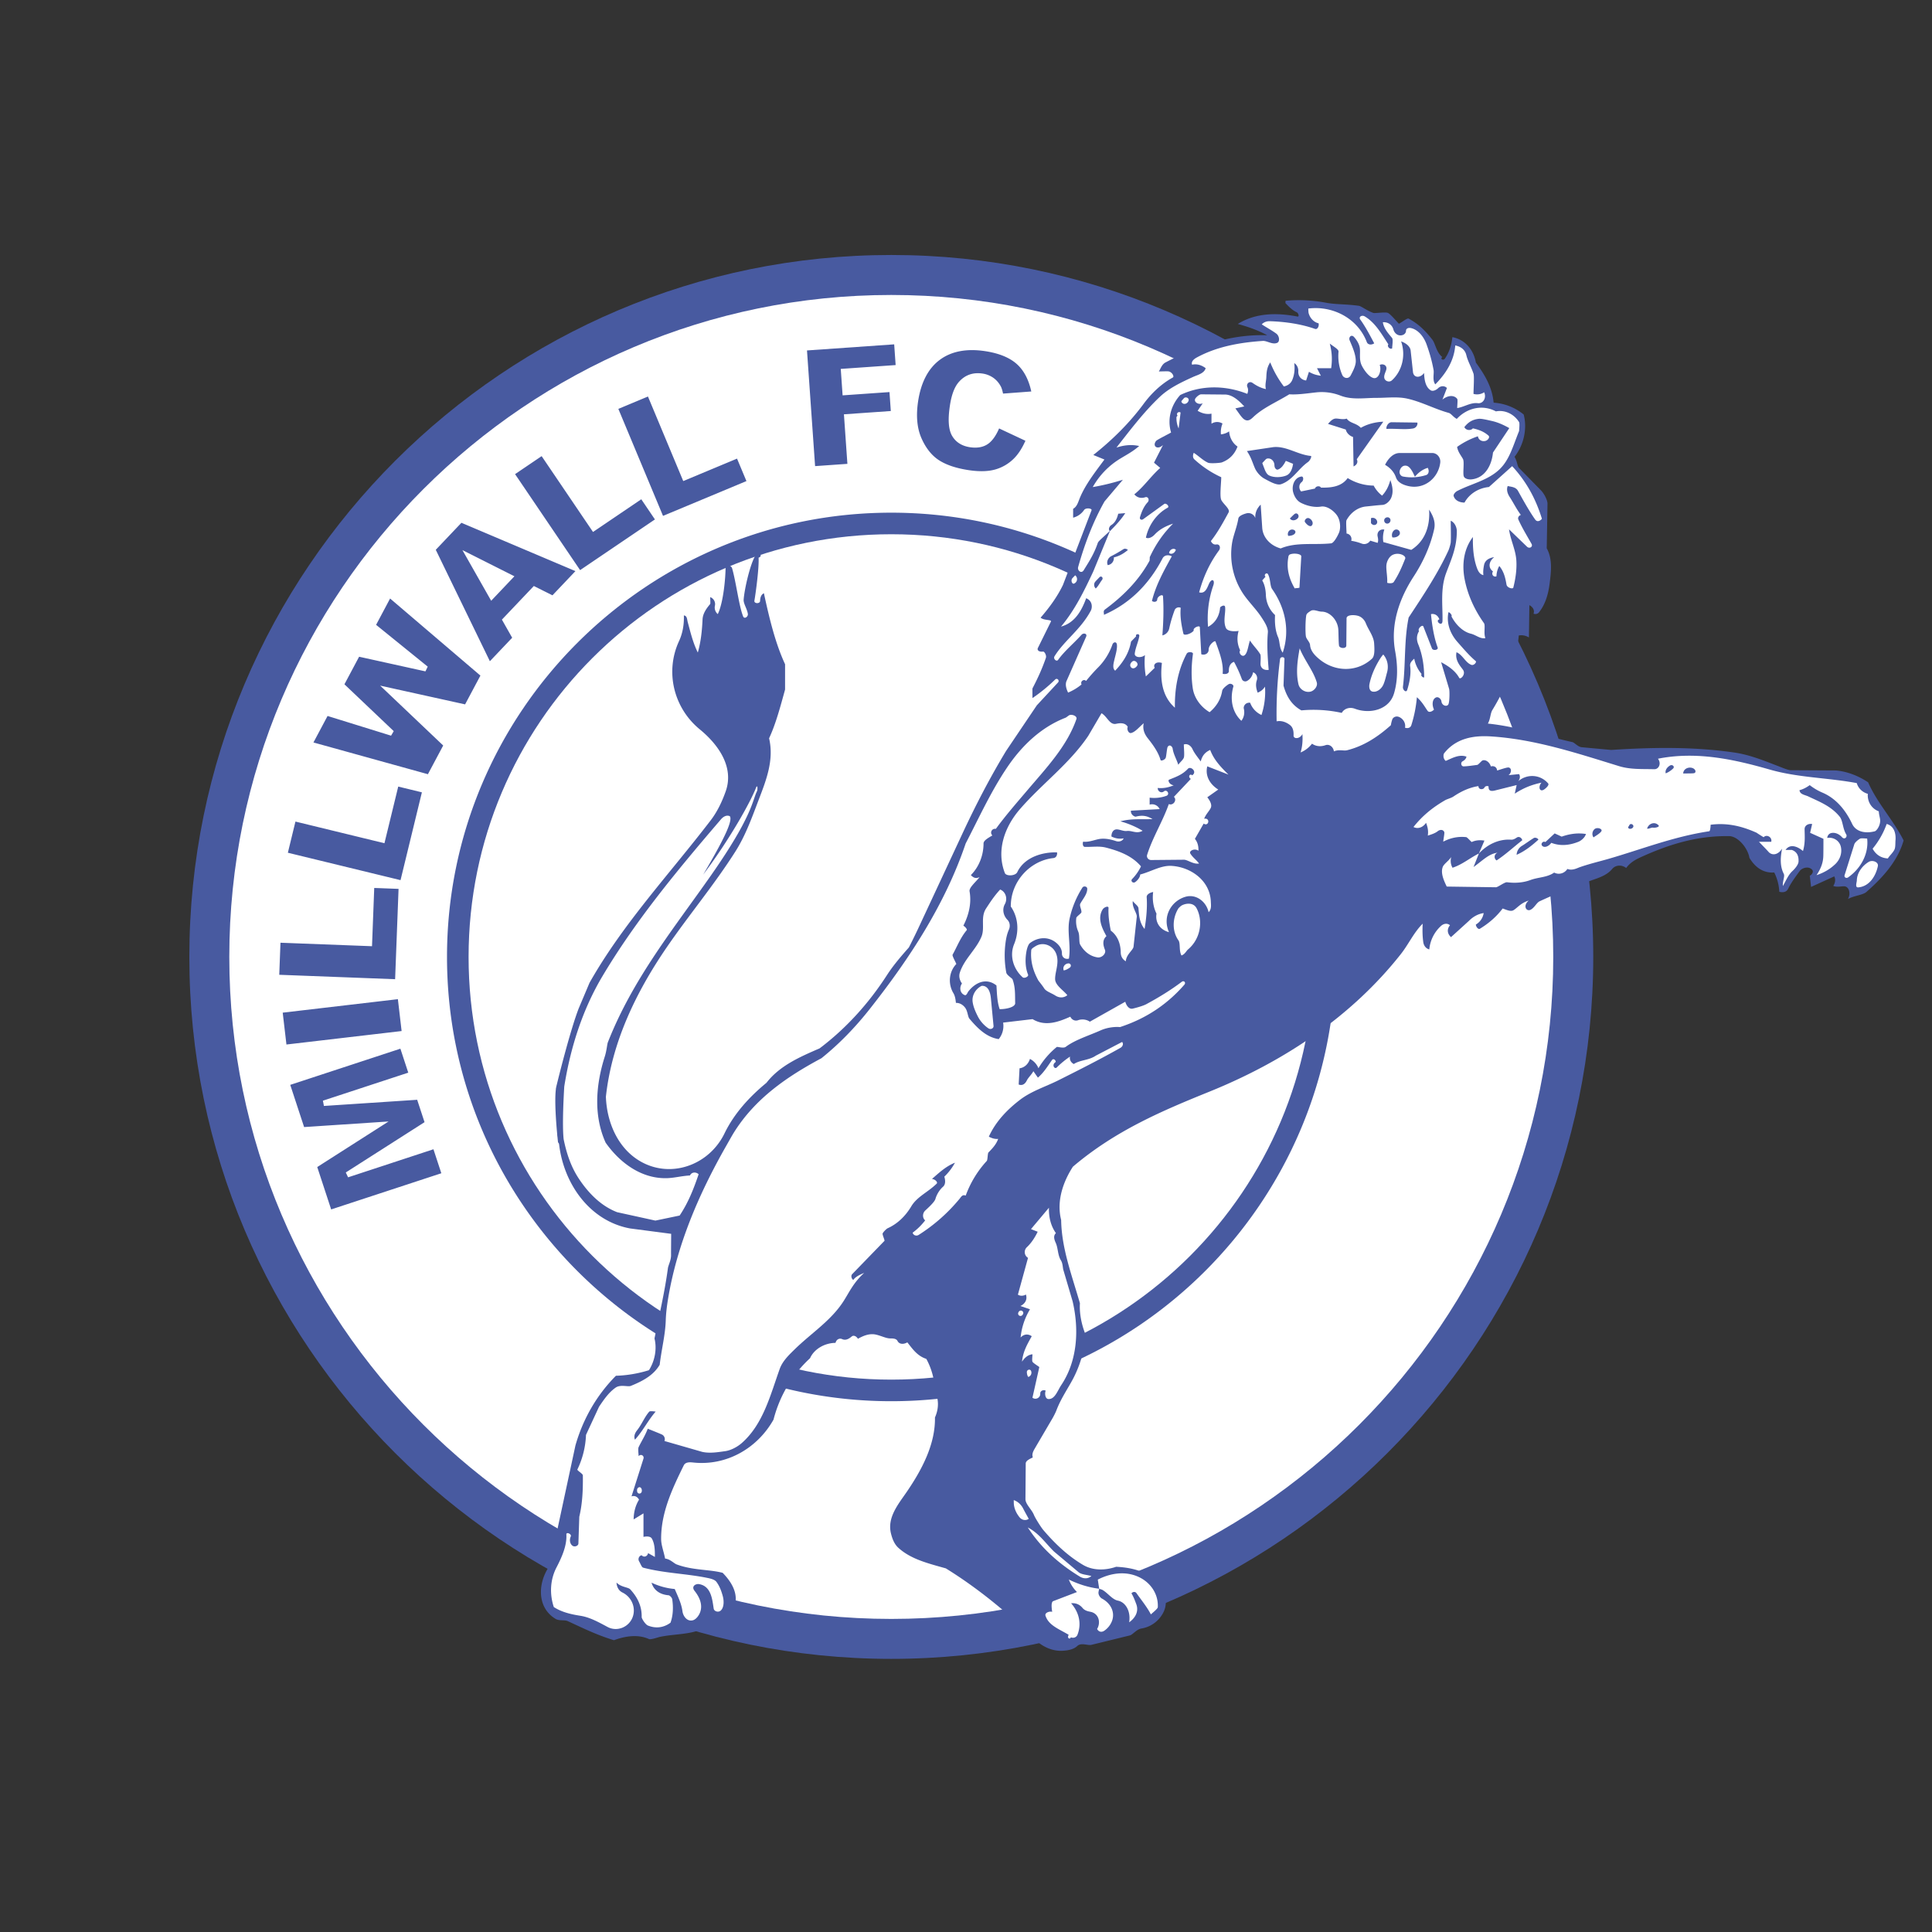
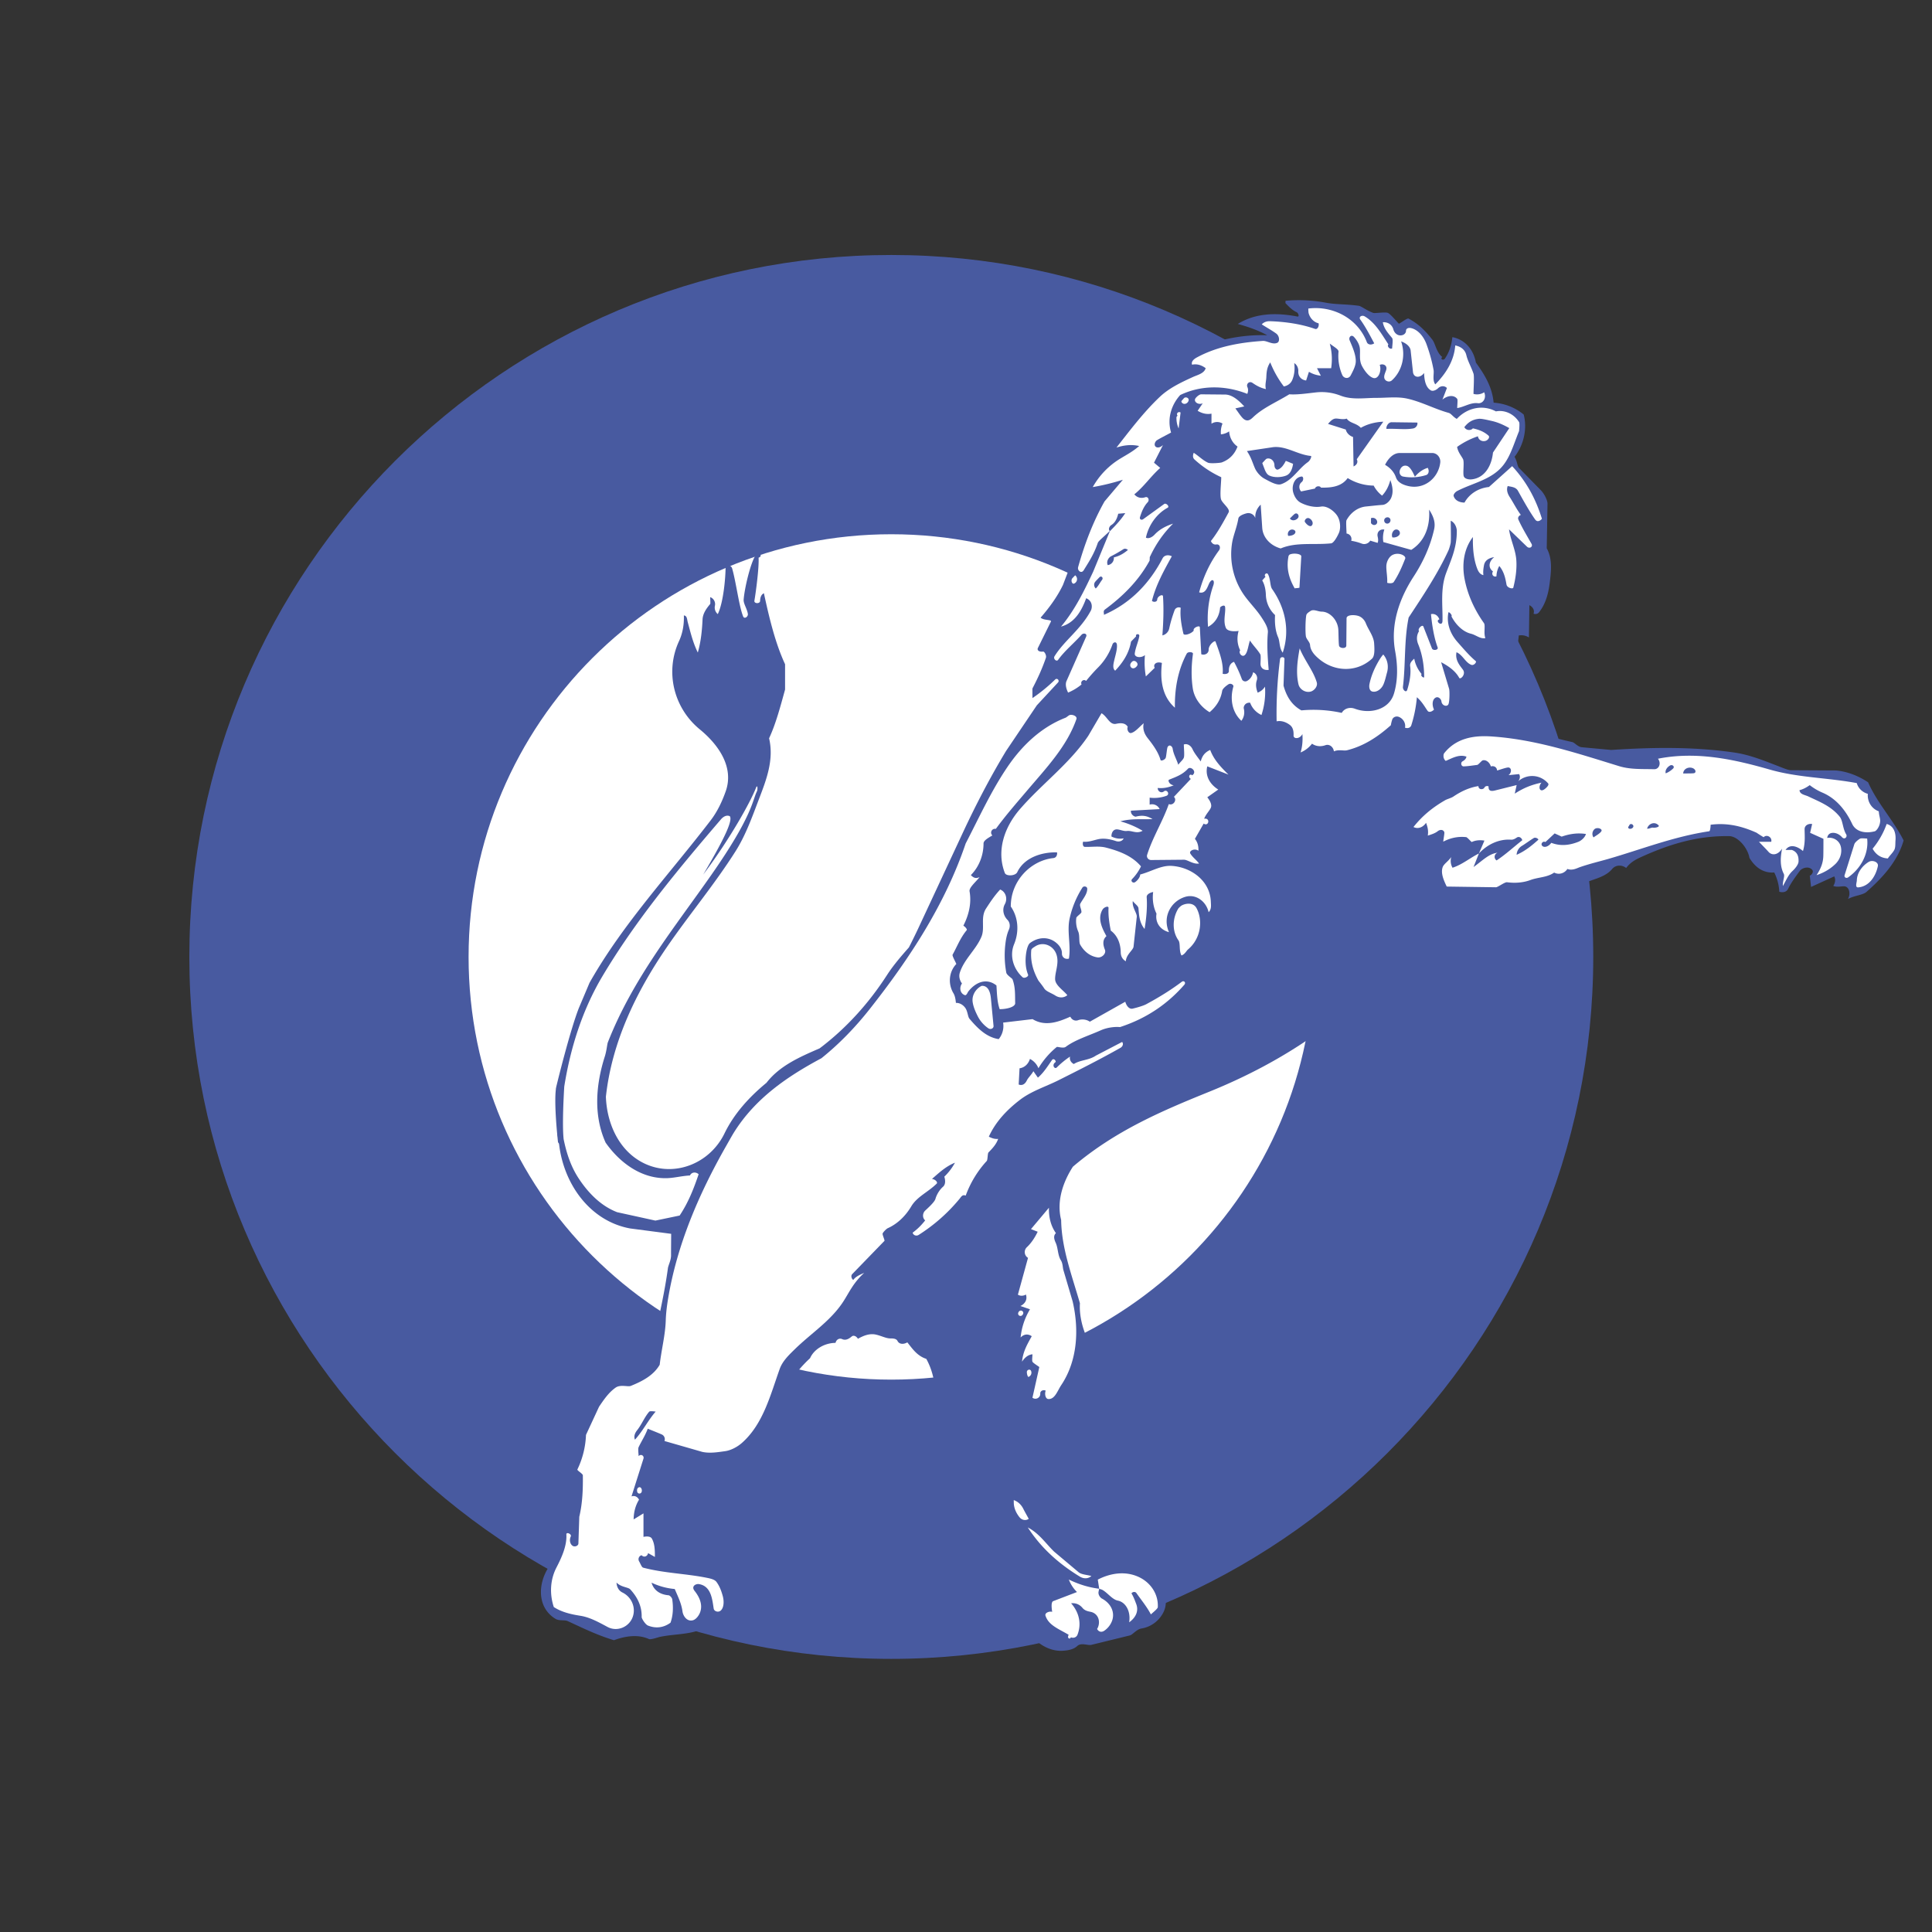
<svg xmlns="http://www.w3.org/2000/svg" width="2500" height="2500" viewBox="0 0 192.756 192.756">
  <rect x="0" y="0" width="192.756" height="192.756" fill="#333333" stroke="none" />
  <g fill-rule="evenodd" clip-rule="evenodd">
-     <path fill="#fff" fill-opacity="0" d="M0 0h192.756v192.756H0V0z" />
    <path d="M18.89 95.475c0 38.613 31.417 70.031 70.032 70.031 38.617 0 70.037-31.418 70.037-70.031 0-38.619-31.42-70.035-70.037-70.035-38.615 0-70.032 31.416-70.032 70.035z" fill="#485aa0" />
-     <path d="M22.877 95.475c0 36.416 29.628 66.045 66.044 66.045 36.418 0 66.047-29.629 66.047-66.045 0-36.419-29.629-66.046-66.047-66.046-36.416 0-66.044 29.627-66.044 66.046z" fill="#fff" />
    <path d="M28.958 108.236l1.383 4.211 8.427-.557-7.117 4.545 1.389 4.229 10.991-3.609-.786-2.393-8.517 2.799-.229-.484 7.857-5.018-.734-2.234-9.304.615-.102-.525s8.034-2.639 8.517-2.795l-.786-2.393-10.989 3.609zM28.206 101.033l.372 3.178c.5-.057 10.992-1.285 11.491-1.344l-.372-3.18-11.491 1.346zM37.126 94.135l-.01.269-9.133-.348-.122 3.198 11.56.441.343-9.011c-.4-.016-2.027-.078-2.427-.092l-.211 5.543zM38.42 83.867l-.063.262s-8.388-2.04-8.88-2.161c-.101.417-.656 2.694-.756 3.11l11.24 2.734c.118-.479 2.015-8.281 2.131-8.761l-2.36-.574-1.312 5.39zM37.523 62.34l5.151 4.171-.228.472-6.618-1.461-1.464 2.75 4.919 4.673-.266.453-6.336-1.966-1.408 2.644 11.42 3.167c.168-.318 1.364-2.562 1.525-2.864l-6.288-5.974 8.473 1.87 1.528-2.871-9.011-7.691c-.237.451-1.232 2.318-1.397 2.627zM43.477 54.854l5.398 11.117c.407-.428 2.004-2.112 2.225-2.343a2913.27 2913.27 0 0 1-1.025-1.808l3.186-3.355 1.858.93 2.292-2.415-11.374-4.821c-.223.233-2.337 2.461-2.56 2.695zm5.348 4.767l-2.69-4.738 5.188 2.612-2.318 2.442-.18-.316zM51.388 47.304l6.489 9.577 7.465-5.057-1.362-2.011-4.815 3.262-5.126-7.566-2.651 1.795zM61.693 40.795L66.15 51.47l8.321-3.473-.937-2.241-5.366 2.24-3.521-8.435-2.954 1.234zM80.514 34.964l.808 11.541c.428-.03 2.795-.197 3.223-.226l-.346-4.944 4.677-.327-.132-1.891-4.677.328-.185-2.639 5.476-.383-.145-2.068-8.699.609zM93.748 35.913c-1.146.859-1.871 2.258-2.153 4.158-.211 1.428-.098 2.654.337 3.643.434.988 1.02 1.727 1.741 2.196.734.478 1.744.813 3 1 1.03.153 1.907.131 2.608-.066a4.274 4.274 0 0 0 1.836-1.058c.477-.462.867-1.082 1.189-1.811l-2.625-1.23c-.273.63-.6 1.14-.998 1.462-.479.389-1.119.529-1.901.414-.811-.121-1.41-.497-1.781-1.119-.366-.612-.443-1.593-.235-2.997.168-1.137.472-1.93.926-2.426.609-.675 1.392-.947 2.326-.81a2.5 2.5 0 0 1 1.092.429c.311.222.562.514.748.869.088.168.156.413.217.702a3900 3900 0 0 0 2.816-.211c-.242-1.119-.691-2.02-1.357-2.656-.729-.696-1.83-1.157-3.277-1.372-1.845-.274-3.362.023-4.509.883zM44.598 95.474c0 24.44 19.884 44.325 44.324 44.325 24.441 0 44.326-19.885 44.326-44.325S113.363 51.15 88.922 51.15c-24.44 0-44.324 19.884-44.324 44.324z" fill="#485aa0" />
    <path d="M131.094 95.474c0 23.292-18.881 42.172-42.171 42.172-23.292 0-42.172-18.881-42.172-42.172 0-23.291 18.88-42.172 42.172-42.172 23.29 0 42.171 18.882 42.171 42.172z" fill="#fff" />
    <path d="M186.383 78.051c-.918-.615-2.039-1.078-3.219-1.182l-4.486-.026c-.293 0-.781-.224-1.43-.471-1.191-.455-2.645-1.062-4.205-1.29-4.074-.595-8.195-.528-12.289-.259l-2.965-.274c-.389-.054-.693-.46-.912-.509-2.838-.631-5.523-1.549-8.43-1.849.268-.478.234-1.005.451-1.358 1.363-2.235 2.396-4.718 2.631-7.431.348-.061.688.002 1.012.196l.047-3.22c.402.211.529.561.412.846a.465.465 0 0 0 .562-.153c.65-.825.924-1.861 1.051-2.896.143-1.166.295-2.404-.295-3.471l.076-4.455c.008-.272-.258-.909-.654-1.328l-2.184-2.23c-.186-.187-.164-.629-.449-1.116.941-1.197 1.279-2.85.91-4.219a5.265 5.265 0 0 0-2.998-1.182c-.148-1.664-1.014-2.947-1.768-4-.264-1.408-1.18-2.32-2.35-2.536-.074.762-.303 1.504-.746 2.146-.145.212-.51.048-.26-.164-.598-.475-.682-1.333-.988-1.726-.668-.859-1.371-1.577-2.369-2.106-.139-.074-.613.326-.967.51-.246-.239-.852-.981-1.111-1.083-.27-.108-1.281.068-1.463 0-.668-.251-1.188-.672-1.422-.704-1.322-.181-2.303-.124-3.254-.304a14.573 14.573 0 0 0-4.062-.198c0 .102-.023.221 0 .243.314.322.65.688 1.121.905.152.071.287.467.064.424-1.973-.382-4.121-.398-5.949.739.924.264 1.781.519 2.939 1.125-3.879-.123-7.195 1.174-10.148 2.713-.361.188-.48.598-.666.901.26 0 .885-.03 1 0 .338.085.553.516.398.601-1.15.637-2.129 1.563-2.914 2.626-1.416 1.915-3.113 3.594-5.023 5.108l1.109.453c-.916 1.244-1.842 2.41-2.42 3.753-.188.433-.295.946-.703 1.162v.886a1.883 1.883 0 0 0 1.09-.763c.184-.264.816-.159.748.021l-2.855 7.458c-.557 1.155-1.324 2.219-2.229 3.261.338.297 1.123.176 1.031.386l-1.297 2.628c-.105.189.047.425.52.37.123-.015.359.376.273.627-.371 1.074-.795 2.005-1.34 3.052-.01.019 0 .641 0 .961a16.633 16.633 0 0 0 2.264-1.852c.193-.19.469.084.289.291l-2.117 2.283-3.068 4.551c-1.6 2.646-3.031 5.404-4.341 8.217l-4.424 9.491c-.122.271-.895 1.855-.942 1.909-.796.902-1.556 1.784-2.188 2.765-1.803 2.789-4.042 5.281-6.708 7.291-1.948.846-3.969 1.713-5.301 3.434-1.706 1.404-3.223 3.062-4.185 5.045-1.451 2.99-4.931 4.391-7.882 3.057-2.574-1.166-3.854-3.934-3.955-6.709.591-5.422 2.984-10.387 6.015-14.827 2.225-3.257 4.781-6.294 6.903-9.637 1.046-1.648 1.687-3.49 2.376-5.293.718-1.877 1.492-3.874.988-6.004.667-1.436 1.1-3.066 1.595-4.865V66.27c-.964-2.075-1.568-4.56-2.111-7.081-.317.144-.371.51-.381.763-.012.314-.621.283-.568-.018.144-.831.475-3.319.417-4.295.494-.154.003-.718-.258-.32-.581.886-1.159 3.479-1.232 4.513-.028.395.351.917.42 1.42.04.285-.352.541-.47.25-.42-1.038-.72-3.531-1.111-4.832a.452.452 0 0 0-.64-.207c.004 1.187-.224 3.678-.78 4.806a.852.852 0 0 1-.286-.831.743.743 0 0 0-.469-.861c0 .193.032.645 0 .682-.406.475-.737.972-.764 1.541-.052 1.102-.159 2.202-.473 3.304-.503-1.018-.74-2.063-1.005-3.03-.073-.268-.055-.646-.387-.67.032.892-.117 1.769-.484 2.564-1.416 3.066-.528 6.667 2.07 8.798 1.821 1.494 3.456 3.734 2.588 6.188-.364 1.03-.841 2.033-1.5 2.893-4.093 5.344-8.751 10.308-12.084 16.201l-1.085 2.568c-.799 2.072-1.906 6.451-2.196 7.65-.009.033-.018.061-.026.096-.004.016-.005.035-.009.051l-.037.166-.015.172c-.128 1.146.031 3.24.139 4.395.002.1.011.199.029.299.031.316.053.516.053.516l.091.129c.011.055.022.109.028.16.494 3.949 3.099 7.576 7.07 8.312l4.101.537c0 .443-.015 1.709-.011 2.133.004.514-.274 1-.313 1.295-.322 2.402-.856 4.633-1.339 7.01.25 1.008.059 2.195-.551 3.166a12.222 12.222 0 0 1-3.297.557c-1.953 1.965-3.306 4.371-4.04 6.955l-2.58 12.006c-1.2 1.711-1.277 4.178.609 5.301.349.209.889.078 1.187.211 1.393.631 2.819 1.361 4.628 1.912.947-.354 2.308-.654 3.482-.119.193.09.877-.164 1.088-.211 1.632-.348 3.416-.17 4.887-1.131 1.026-.67 2.563-1.023 2.687-2.428.085-.973-.395-1.908-1.298-2.834-1.336-.355-2.993-.236-4.601-.844-.265-.102-.635-.525-1.143-.58-.129-.691-.392-1.322-.395-1.957-.012-2.633 1.12-5.033 2.257-7.34.167-.338.58-.326.95-.285 3.297.352 6.378-1.393 8.005-4.279.592-2.285 1.775-4.4 3.646-6.129.385-.883 1.422-1.52 2.539-1.529.114-.422.464-.469.654-.379.39.184.737-.068.965-.26.195-.162.47-.018.618.23.549-.309 1.148-.553 1.776-.42.523.111 1.042.391 1.459.385.359-.004.609.045.715.252.166.328.578.371.979.141.507.635.981 1.352 1.891 1.646.52.93.84 2.102.868 3.215.391.855.396 1.73-.003 2.635.046 2.637-1.272 5.166-2.81 7.414-.845 1.236-1.974 2.562-1.578 4.16.133.535.333 1.064.744 1.434 1.242 1.121 2.887 1.529 4.729 2.045 3.067 1.896 6.067 4.312 8.793 7.01.773.764 1.791 1.279 2.881 1.209.521-.033 1.061-.121 1.447-.479.385-.359 1.064-.023 1.395-.109l3.838-.939c.281-.064.668-.613 1.164-.693a2.987 2.987 0 0 0 2.217-1.672c.387-.816.219-1.75-.283-2.49-1.006-1.484-2.797-1.916-4.459-1.996-1.086.371-2.311.396-3.305-.189-1.518-.895-2.811-2.131-3.961-3.477-.227-.268-.809-1.186-.941-1.516-.209-.527-.848-1.072-.842-1.57l.027-3.555c0-.277.416-.463.707-.6-.152-.432.172-.82.336-1.131l1.578-2.691c.096-.15.352-.637.441-.875.461-1.232 1.252-2.332 1.75-3.326.715-1.422 1.043-2.836 1.201-4.123-.479-1.156-.666-2.293-.605-3.238-.824-2.852-1.832-5.5-1.873-8.307-.52-2.047.338-4.031 1.172-5.318 4.248-3.615 8.965-5.602 13.637-7.494 7.363-2.98 14.137-7.445 19.088-13.727.768-.974 1.27-2.123 2.172-3.027-.031.641-.025 1.248.061 1.849.049.35.279.65.6.717a3.598 3.598 0 0 1 1.182-2.352c.248-.218.596-.295.883-.057-.316.377-.287.835.1 1.188l1.779-1.615c.395-.399.883-.698 1.48-.786a1.599 1.599 0 0 1-.781 1.144c.021.252.248.513.404.419.869-.529 1.645-1.188 2.271-2.02.316.103.783.344 1.072.175.393-.228.715-.715 1.525-.966-.617.541-.225 1.139.205.909.377-.202.594-.703.883-.836 1.838-.855 3.707-1.575 5.6-2.237.609-.214 1.221-.483 1.641-.988.342-.408.953-.445 1.398-.099.428-.586 1.004-.875 1.578-1.132 2.619-1.175 5.41-2.099 8.703-2.046.879.014 1.861 1.201 2.016 2.168.66 1.089 1.512 1.528 2.475 1.458.307.614.48 1.292.504 1.923.428.121.744-.011.879-.287.283-.585.668-1.114 1.164-1.79.221-.3.896-.524 1.246-.105.152.185-.031.487-.246.578l.129 1.123 2.311-1.052c.141.263.121.626-.098.949.377.156.738.033 1.08.04.518.01.686.771.381 1.271.623-.35 1.482-.385 1.852-.711 1.666-1.468 3.127-3.103 3.705-5.135-1.046-2.071-2.622-3.707-3.54-5.8z" fill="#485aa0" />
    <path d="M75.422 78.607c-.524 1.354-2.535 5.02-5.262 8.65 1.851-3.145 3.019-5.383 2.648-5.829-.381-.162-.717.129-.877.316-4.314 5.034-8.505 10.068-11.836 15.671-2.005 3.373-3.184 7.137-3.799 10.992-.053.873-.216 3.838-.061 5.248.293 1.447.738 2.748 1.48 3.885.946 1.447 2.213 2.771 3.862 3.402l3.812.836 2.42-.504c.891-1.338 1.423-2.734 1.894-4.121-.319-.281-.729-.188-.862.123-.774.041-1.499.232-2.203.266-2.573.119-4.78-1.496-6.215-3.541-1.23-2.736-.974-5.795-.081-8.596.188-.59.231-1.225.302-1.406 2.514-6.402 6.657-11.456 10.344-16.736 4.104-5.876 4.066-7.382 4.53-8.312.094-.191.065-.759-.096-.344zM106.703 71.347c.256-.098.797.091.691.396-.939 2.709-2.998 4.868-4.893 7.1-1.072 1.264-2.17 2.516-3.145 3.852-.398-.068-.629.384-.348.656-.398.239-.881.498-.881.801.002 1.173-.445 2.336-1.265 3.156.296.308.523.354.871.203-.432.54-1.064 1.052-.999 1.421.211 1.198-.08 2.366-.619 3.422.242.152.39.382.338.443-.658.792-.973 1.67-1.411 2.448-.063.111.27.675.371.93-.736.766-.854 1.975-.29 2.916.17.285.214.637.249.969.366-.018.694.182.916.473.268.354.26.902.438 1.109.802.945 1.687 1.844 2.917 2.031a2.076 2.076 0 0 0 .439-1.648l2.938-.346c1.258.77 2.592.281 3.766-.244.17.348.492.453.775.352.42-.15.885-.059 1.17.148l3.539-1.992c.117.424.404.768.736.688.496-.117 1.07-.289 1.35-.438 1.344-.725 2.477-1.432 3.547-2.236.225-.17.443.08.258.291-1.629 1.865-3.693 3.336-6.422 4.225-.377-.043-1.193 0-1.916.322-1.236.551-2.559.947-3.494 1.65-.24.182-.834-.041-.9.016a8.119 8.119 0 0 0-1.824 2.117 1.798 1.798 0 0 0-.848-.93c-.17.537-.566.873-1.037.936l-.086 1.617c.396.158.664-.1.807-.391.146-.303.467-.578.66-.936l.451.643c.576-.494.971-1.137 1.398-1.748.188-.266.467.125.348.207-.4.283-.074.74.141.523.398-.4.838-.76 1.318-1.082-.064.287.066.576.377.742.641-.418 1.508-.363 2.199-.838l2.621-1.365c.166.186.053.463-.166.586-2.027 1.145-4.104 2.193-6.18 3.234-1.297.65-2.715 1.078-3.877 1.979-1.262.975-2.393 2.148-3.074 3.65.365.191.65.25.93.221-.199.568-.58.955-.969 1.357-.086.088-.074.742-.168.844a10.345 10.345 0 0 0-2.102 3.459c-.332-.139-.452.123-.612.318a17.214 17.214 0 0 1-4.082 3.604c-.239.15-.543.027-.598-.225.462-.34.854-.721 1.249-1.225-.273-.219-.294-.695.004-.979.216-.207.927-.828 1.022-1.17.119-.424.4-.893.749-1.201.286-.25.238-.684.135-1.012a5.64 5.64 0 0 0 1.061-1.393c-.923.375-1.56.982-2.293 1.621.371.049.588.348.477.459-.856.852-1.96 1.301-2.537 2.268-.567.951-1.358 1.742-2.36 2.191-.126.057-.466.398-.504.531-.034.121.232.68.183.727l-3.223 3.324c-.144.162-.067.453.109.576.193-.25.415-.42 1.092-.705-1.082.986-1.503 1.957-2.059 2.822-1.244 1.941-3.211 3.184-4.833 4.766-.61.594-1.253 1.203-1.536 1.992-.939 2.625-1.648 5.5-3.76 7.375-.496.441-1.143.756-1.675.832-.763.107-1.543.236-2.289.074l-3.775-1.086a.514.514 0 0 0-.264-.652c-.271-.123-1.103-.453-1.403-.576-.255.693-.643 1.27-.912 1.846-.079.168 0 .66 0 .891.239-.26.57-.037.487.244l-1.195 3.771c.311-.096.577.012.751.33-.336.537-.534 1.215-.538 1.967l.981-.602v2.346c.309-.068.7-.064.831.164.3.521.308 1.164.309 1.838l-.682-.383c-.064.352-.427.455-.645.213-.256.057-.393.367-.249.609.141.238.253.59.409.631 2.148.564 4.333.59 6.456 1.033.323.068.684.162.849.383.325.438.498.93.63 1.408.144.523.12 1.145-.184 1.439-.249.244-.676.092-.718-.174-.146-.939-.252-2.248-1.463-2.449-.322-.053-.81.211-.444.676.355.449.861 1.252.561 2.109-.128.365-.421.729-.71.816-.59.178-.995-.398-1.061-.891-.104-.771-.434-1.432-.77-2.221a6.745 6.745 0 0 1-2.315-.633c.244.84.945 1.193 1.682 1.256.17.014.361.27.379.385.136.873.07 1.703-.17 2.354-.742.545-1.534.57-2.244.285-.271-.109-.635-.701-.632-.85.03-1.129-.464-2.025-1.136-2.76-.207-.227-.913-.209-1.375-.68.034.508.263.83.597.994.895.441 1.35 1.467 1.031 2.408-.351 1.035-1.554 1.543-2.516 1.029-.869-.463-1.75-.965-2.712-1.117-.925-.145-1.864-.355-2.656-.873-.435-1.32-.358-2.738.266-3.941.544-1.047 1.054-2.201.989-3.307-.016-.271.556-.043.436.215-.16.34-.075.771.208.938.215.125.556-.02.556-.246l.089-2.666c.318-1.34.373-2.705.355-4.127-.001-.174-.594-.488-.545-.59a8.671 8.671 0 0 0 .858-3.451l1.305-2.814c.473-.695.955-1.416 1.659-1.906.473-.33 1.225-.053 1.503-.166 1.22-.492 2.282-1.072 2.887-2.111.173-1.5.56-2.979.604-4.414.022-.697.109-1.428.232-2.168.879-5.311 3.018-10.373 5.794-15.246.214-.375.572-1.014.725-1.264 2.161-3.508 5.429-5.695 8.781-7.49 1.809-1.451 3.409-3.119 4.833-4.926 3.953-5.013 7.501-10.416 9.559-16.5 1.333-2.569 2.532-5.223 4.165-7.629 1.449-2.137 3.355-3.967 5.787-4.913.089-.03.315-.231.405-.265zM63.56 142.703c-.138.176-.378.543-.211.934.811-.891 1.303-1.928 2.068-2.803-.298-.035-.579-.068-.651.016-.488.572-.722 1.238-1.206 1.853z" fill="#fff" />
    <path d="M63.756 148.385c.187-.059.329.207.268.438-.066.25-.397.254-.452.002-.039-.175-.006-.38.184-.44zM104.652 120.496c-.025.91.174 1.795.697 2.535-.291.275-.164.643-.014.979.232.506.188 1.221.512 1.734.191.301.18.74.244.957l.928 3.145c.654 2.82.482 5.924-1.139 8.346-.377.566-.633 1.428-1.285 1.391-.301-.018-.387-.523-.266-.84-.266-.117-.553.037-.541.287a.488.488 0 0 1-.781.422l.686-3.062c-.158-.125-.621-.404-.684-.531-.062-.129 0-.582 0-.74-.373.037-.705.238-1.043.732.111-1.07.562-1.787.971-2.537-.375-.26-.789-.215-1.111.129a6.723 6.723 0 0 1 .936-2.814l-.953-.328c.514-.252.699-.691.547-1.145-.285.168-.615.146-.799.008l1.008-3.666a.67.67 0 0 1-.111-1.066c.439-.418.779-.928 1.076-1.541l-.67-.262 1.792-2.133zM109.668 158.51a4.537 4.537 0 0 0-.07.334c-.039.332.24.59.316.631.963.508 1.334 1.414 1.037 2.232a2.075 2.075 0 0 1-.775.99c-.211.146-.529.176-.719-.174.332-.531.258-1.408-.514-1.676-.213-.074-.643-.068-.939-.422-.189-.223-.527-.525-1.141-.467.861.973 1.031 2.127.639 3.135-.098.256-.385.377-.662.262-.084.248-.416.098-.217-.25-.947-.572-2.012-.936-2.316-1.914-.088-.285.398-.461.67-.377-.062-.387-.123-.965.096-1.066l2.377-.91a3.512 3.512 0 0 1-.812-1.246c1.044.504 2.024.793 3.03.918z" fill="#fff" />
    <path d="M109.668 158.51l-.141-.912c1.367-.707 2.914-.877 4.238-.186 1.1.572 1.82 1.697 1.748 2.945-.01.158-.586.605-.689.713-.395-.76-.951-1.426-1.445-2.131-.117-.166-.381-.131-.492.031.217.361.346.719.479 1.074.223.592.057 1.258-.707 1.814.174-1.121-.361-2.012-1.131-2.164-.561-.111-1.008-.771-1.547-1.074-.059-.03-.249-.087-.313-.11zM102.545 152.395c1.131.584 1.791 1.604 2.621 2.408l2.418 2.033c.285.266.846.273 1.303.406-.365.312-.807.268-1.164.049-2.002-1.223-3.813-2.787-5.178-4.896zM101.143 149.664c.451.16.771.494.967.9.094.195.418.766.527.973-.316.215-.701.113-.924-.166-.301-.377-.514-.818-.561-1.299a6.905 6.905 0 0 1-.009-.408zM102.449 136.92c-.02-.262.322-.379.422-.137.1.24-.027.518-.277.596-.096-.109-.131-.283-.145-.459zM101.615 130.92c.17-.328.59-.104.451.188-.171.361-.615.13-.451-.188zM147.502 78.428c.008.395.488.364.596.156.119-.232.422-.156.418-.11-.029.494.324.471.648.39l2.152-.537-.189.856c.869-.561 1.633-.876 2.666-1.098-.365.415-.189 1.042.332.633.135-.105.469-.4.332-.558-.787-.913-2.115-.972-2.996-.207.168-.188.252-.488.096-.721l-1.051.105c.291-.208.336-.663.043-.759-.17-.056-.914.228-1.184.294-.018-.312-.291-.504-.621-.404-.107-.374-.457-.69-.803-.61-.133.032-.436.442-.562.458-.455.055-.936.135-1.352.144-.25.006-.328-.372-.115-.497.152-.09.348-.21.396-.474-.748-.261-1.426.159-2.068.426-.324-.27-.211-.694-.17-.746 1.227-1.564 3.029-1.801 4.674-1.697 4.424.281 8.615 1.685 12.801 2.969 1.139.349 2.326.271 3.492.304.49.013.73-.604.377-1.047 3.834-.765 7.582.056 11.168 1.086 2.814.808 5.771.803 8.666 1.345.152.517.555.917 1.105 1.072-.066.787.393 1.495 1.094 1.744.018.385.146.706.139.959-.018.524-.363.99-.545 1.036-1.051.266-1.914-.02-2.25-.738-.627-1.334-1.58-2.532-2.961-3.119a5.68 5.68 0 0 1-1.273-.75c-.383.276-.719.429-1.02.502.033.431.539.464.879.626 1.068.511 2.268.952 3.133 2.024.316.393.297 1.189.641 1.748.156.253-.148.598-.422.285-.193-.222-.59-.49-1.031-.411-.209.038-.387.18-.439.493.672-.106 1.258.312 1.375.933.121.627-.117 1.259-.584 1.697-.469.438-1.008.8-1.85 1.085.469-.713.648-1.284.672-1.869.014-.335.014-1.342.014-1.756l-1.328-.599.201-.878c-.344-.064-.756.116-.752.518.004.613.082 1.354-.162 2.177-.492-.426-1.275-.782-1.74-.11.188 0 .609-.005.625 0 .498.173.701.571.672 1.159-.014.273-.279.641-.619.958-.408.38-.641.961-.943 1.484-.049-.442.217-.966.09-1.214-.346-.672-.379-1.479-.168-2.514-.434.672-1.027.693-1.361.313-.289-.327-.604-.63-.947-.998h1.225c.115-.467-.465-.777-.76-.455-.418-.253-.742-.466-.668-.432-1.715-.78-3.158-1-4.621-.814-.006.311-.059.639-.139.65-3.518.522-6.752 1.801-10.061 2.758-.891.257-1.807.466-2.838.821-.266.091-.76.377-1.25.182-.309.462-.869.603-1.322.362-.703.496-1.586.452-2.363.742-.754.281-1.576.323-2.332.224-.244-.032-.91.495-1.109.499l-4.914-.07c-.307-.639-.615-1.343-.404-1.939.115-.325.564-.574.848-1.008-.092.414-.049.734.133 1.069.965-.312 1.725-.969 2.633-1.423l-.535 1.352c.924-.657 1.518-1.326 2.402-1.427a.428.428 0 0 0-.102.768c.9-.593 1.707-1.344 2.561-2.014-.053-.239-.316-.419-.543-.27-.146.097-.344.23-.58.214-1.215-.081-2.373.479-3.203 1.377l.551-1.285c-.502-.081-.916-.024-1.275.143-.135-.121-.451-.479-.543-.489-.779-.086-1.543.059-2.291.452.033-.322.141-.86.104-.953-.115-.291-.451-.251-.641-.101-.285.227-.643.331-1.004.449.062-.392.025-.761-.174-1.276-.34.501-.85.63-1.254.417.914-1.151 1.943-1.975 3.188-2.688.152-.087.58-.206.793-.348.819-.553 1.624-.907 2.497-1.045zm6.684 5.583c-.262-.155-.559.236-.258.428.227.144.607-.015.844-.35.793.302 1.672.31 2.721-.11.16-.064.604-.335.738-.772-.771-.116-1.543-.044-2.422.264.004-.001-.541-.25-.701-.322l-.922.862zm-2.313.363a1.097 1.097 0 0 0-.559.91c.855-.378 1.52-.925 2.152-1.49.084-.074-.246-.291-.43-.188-.243.134-.923.627-1.163.768zm17.113-7.228c.254-.034.229-.358-.08-.499-.381-.172-.945.018-.975.52.233 0 .852.006 1.055-.021zm-9.998 6.402c.176-.139.654-.389.785-.624.135-.24-.477-.455-.734-.155-.191.225-.227.53-.051.779zm5.94-.972c.27.034.664-.091.557-.216-.377-.445-1.027-.19-1.152.317.22.025.403-.126.595-.101zm1.258-5.42c.268-.1.521-.27.74-.48.193-.188-.072-.438-.311-.298-.291.17-.502.462-.429.778zm-3.743 5.405c.031.154.271.175.426.049.301-.247-.195-.601-.328-.242-.014.037-.109.131-.098.193zM188.234 82.207c.762.21.93.977.881 1.613-.027.344.008.725-.115.963-.176.338-.498.602-.646.863-.666-.034-1.184-.356-1.523-.971a8.208 8.208 0 0 0 1.403-2.468z" fill="#fff" />
    <path d="M185.605 83.662c.119-.048.561 0 .682 0 .172 1.546-.648 2.994-1.895 3.871-.186.132-.422.001-.357-.216l.971-3.087c.068-.216.476-.519.599-.568zM186.447 85.989c.365-.219.992.013.908.424-.213 1.023-.873 2.034-1.959 2.12-.346.027-.145-.484-.139-.696.016-.734.518-1.447 1.19-1.848zM103.301 94.41c.773-.494 1.77-.087 2.084.771.328.896-.133 1.771-.115 2.513.014.611.812 1.092 1.219 1.596-.385.309-.838.268-1.201.033-.396-.254-.906-.402-1.102-.703-.248-.385-.543-.719-.596-.812-.582-1.061-.787-2.02-.701-3.008.013-.155.24-.28.412-.39zM117.902 90.336c.424-.228 1.164-.316 1.479.277.662 1.24.418 3.041-.848 4.109-.184.157-.305.481-.656.605-.271-.473-.086-1.206-.301-1.507-.656-.921-.605-2.203-.021-3.167.049-.079.265-.274.347-.317zM97.979 98.355c.68-.004.838.762.885 1.268l.26 2.717c.037.262-.281.408-.51.258a3.216 3.216 0 0 1-1.072-1.223c-.223-.445-.428-.908-.5-1.4-.081-.553.178-1.098.619-1.443.056-.046.249-.177.318-.177z" fill="#fff" />
    <path d="M109.898 71.16c.576.322.809 1.196 1.461 1.054.475-.103.916-.092 1.158.301-.119.218.068.694.35.614.428-.122.768-.573 1.242-.974-.158.712.186 1.225.428 1.53.59.744 1.043 1.415 1.25 2.137.041.143.457-.019.521-.231.068-.227.117-.967.193-1.078.217-.311.471.002.494.168.084.581.383 1.048.561 1.62.227-.31.467-.481.555-.71.08-.214 0-.991 0-1.314.346-.12.701.108.865.464.18.391.459.73.822 1.226.143-.571.43-.916.943-1.147.336.913.971 1.632 1.824 2.462l-2.115-.825c-.238.959.277 1.806 1.096 2.316l-1.094.771c.271.344.49.745.346 1.059-.15.323-.477.61-.66 1.082.654-.115.451.826-.049.484l-.875 1.525c.24.28.377.688.352 1.184-.389-.285-.969.017-.807.281.238.392.594.617.871.996-.586.093-1.131-.379-1.508-.381l-3.262.03c-.279.008-.496-.254-.41-.522.551-1.746 1.541-3.302 2.162-5.059.467.187.844-.43.508-.723l1.688-1.787c-.35-.24-.053-.569.127-.359.555-.341-.133-.958-.416-.655-.555.594-1.168.802-1.877 1.088-.148.06.006.498.459.561-.584.245-1.09.318-1.594.266-.02.339.354.555.607.348.322-.262.643.303.25.44a3.605 3.605 0 0 1-1.664.181v.696a.827.827 0 0 1 .996.445l-2.861.158c-.051.386.361.626.492.593.678-.174 1.143-.069 1.664.248-1.113.041-2.105-.075-3.213.222a8.818 8.818 0 0 1 2.221.941c-.596.34-1.059-.041-1.57.021-.383.046-.811-.217-1.125-.148-.309.07-.43.436-.412.703.426.204.822.255 1.217.177-.16.364-.584.338-.752.282-.67-.227-1.268-.306-1.779-.194-.496.108-1.01.314-1.51.245-.082.218-.025.512.162.52.688.027 1.43-.106 2.121.075 1.283.335 2.582.803 3.486 1.871a4.762 4.762 0 0 1-.885 1.264c-.188.195.088.467.314.3.301-.221.506-.555.486-.75 1.156-.312 2.086-.926 3.141-.862 1.932.118 3.836 1.477 3.912 3.571.012.352.084.745-.221 1.05-.248-1.094-1.283-1.849-2.332-1.532-1.406.423-2.311 1.975-1.621 3.525-.914-.246-1.393-.99-1.246-1.849-.311-.624-.436-1.385-.334-2.159-.301.053-.666.231-.646.516.068.987-.025 2.042-.209 3.17-.516-.612-.555-1.372-.611-2.064-.02-.237-.348-.424-.564-.718-.098.621.42 1.189.396 1.563l-.324 2.997c-.055.349-.73.771-.77 1.447-.445-.252-.502-.669-.506-.875-.014-.974-.377-1.73-.994-2.184-.156-.772-.262-1.52-.225-2.26.012-.249-.443-.089-.592.154-.537.884-.057 1.863.385 2.656-.449.399-.318.948-.154 1.353.158.392-.314.828-.729.769-.76-.109-1.344-.593-1.734-1.267-.152-.264-.031-.928-.199-1.312a2.561 2.561 0 0 1-.191-1.368c.018-.131.498-.436.51-.566.021-.282-.227-.641-.107-.857.266-.484.693-.948.688-1.482-.002-.235-.357-.306-.482-.115a9.55 9.55 0 0 0-1.266 3.042c-.305 1.327.145 2.707-.082 4.047-.398.11-.703-.162-.695-.506.014-.476-.291-.873-.672-1.153-.713-.528-1.697-.511-2.52.108-.156.119-.287.491-.35.838-.143.792-.117 1.63.164 2.312.078.186-.371.414-.545.26-.916-.818-1.328-2.133-.852-3.292.508-1.234.445-2.647-.328-3.766-.012-2.547 1.979-4.59 4.244-4.832.369-.04.408-.446.363-.571-1.582-.038-3.281.552-3.959 1.972-.188.396-1.109.425-1.24.09-.873-2.247-.023-4.61 1.502-6.371 2.188-2.525 4.951-4.537 6.822-7.32l1.319-2.251z" fill="#fff" />
    <path d="M99.785 88.75c.557.213.77.912.467 1.462-.281.508-.15 1.14.256 1.554.258.261.297.656.148.99-.191.429-.283.894-.342 1.361a9.484 9.484 0 0 0 .084 2.925c.049.248.58.562.619.662.309.809.244 1.633.268 2.377.014.393-.863.607-1.547.604-.268-.764-.271-1.635-.322-2.365-1.02-.812-2.129-.291-2.827.627-.038.051-.165.389-.318.34-.496-.164-.583-.768-.294-1.164-.239-.324-.329-.715-.218-1.07.433-1.371 1.626-2.301 2.164-3.608.363-.884-.123-1.926.459-2.808.405-.617.807-1.245 1.403-1.887zM130.746 60.962c.316-.215.73.057 1.121.061.811.006 1.574.823 1.654 1.749.029.323.02 1.301.074 1.643.045.278.717.344.727-.001l.023-2.717c-.006-.366.748-.38 1.176-.246.346.108.621.406.752.743.262.664.779 1.281.824 1.99.031.481.09 1.256-.213 1.534-1.535 1.412-3.861 1.353-5.463-.133-.281-.259-.676-.673-.715-1.226-.021-.311-.369-.578-.418-.874-.07-.421-.043-1.709.041-2.104.042-.188.247-.302.417-.419zM126.262 57.538c-.219-.183.119-.484.25-.237.258.48.188 1.155.408 1.469 1.264 1.801 1.822 4.064 1.057 6.35-.369-.512-.266-1.096-.465-1.553-.279-.639-.344-1.437-.301-2.203a2.867 2.867 0 0 1-.914-2.003c-.02-.514-.115-1.029-.365-1.454l.33-.369zM129.668 64.691c.529 1.264 1.369 2.243 1.707 3.391.113.381-.236.798-.57.906-.518.167-1.133-.183-1.256-.716-.262-1.141-.115-2.306.119-3.581zM138.008 65.299c.432.503.551 1.171.377 1.793-.111.397-.193.803-.352 1.178-.189.458-.656.822-1.094.73-.318-.065-.367-.455-.305-.759.178-.873.551-1.694 1.016-2.455.053-.084.205-.32.358-.487zM138.908 55.38c.613-.332 1.41.053 1.287.363-.336.847-.65 1.576-1.146 2.328-.08.125-.385.155-.648.076.035-.559-.092-1.144-.086-1.637.007-.53.312-.979.593-1.13zM128.658 55.336c.383-.196 1.197-.08 1.17.18l-.182 3.118c-.264.079-.508.011-.451.107-.695-1.183-.859-2.225-.627-3.31-.011.053.057-.078.09-.095z" fill="#fff" />
    <path d="M130.531 30.783c2.453-.308 4.938.982 5.84 3.357.094.247.439.314.734.114-.43-.81-.854-1.628-1.391-2.377-.193-.27.168-.475.441-.312 1.062.63 1.668 1.733 2.367 2.799-.154.131.07.514.371.404 0-.187.115-.896 0-1.039-.371-.459-.818-.92-.926-1.578.477-.036.918.22 1.055.733.051.184.209.449.488.544.332.114.768-.052.77-.447 0-.166.184-.327.531-.24.693.173 1.238.85 1.512 1.604.295.812.535 1.637.705 2.563.066.37-.141 1.031.172 1.439 1.051-1.067 1.877-2.346 1.99-3.884.666.14 1 .513 1.107.969.146.61.482 1.163.715 1.849.09.269 0 1.533 0 2.019.361.104.77.038 1.062-.164.254.549-.094 1.153-.629 1.091-.734-.087-1.338.375-2.059.485 0-.252.068-.824 0-.913-.307-.406-.932-.374-1.473.068l.447-1.157c-.285-.279-.664-.19-.879.021-.215.21-.541.325-.723.218-.475-.279-.652-.906-.676-1.736-.369.505-.996.513-1.104-.052l-.229-2.109c-.018-.488-.48-.822-.959-.991.496 1.437.082 2.974-.916 3.882-.279.252-.695.067-.758-.215-.074-.331.189-.696.209-.94.033-.382-.385-.526-.67-.377.209.535-.107 1.482-.664 1.292-.48-.163-.914-.819-1.115-1.208-.33-.644-.105-1.346-.227-1.881-.092-.41-.375-.798-.564-.998-.273-.291-.553.043-.434.332.281.667.609 1.377.617 2.065.006.491-.301 1.037-.504 1.431-.211.406-.697.308-.846-.03a4.745 4.745 0 0 1-.373-2.329c.021-.229-.42-.456-.873-.804.25.948.244 1.705.139 2.456h-1.414l.385.749c-.492-.062-.842-.185-1.188-.393l-.281.867c-.445-.047-.812-.38-.781-.925.012-.215-.07-.603-.406-.808.078.585.02 1.158-.195 1.679-.139.337-.447.576-.844.65a10.263 10.263 0 0 1-1.355-2.4c-.367.545-.369 1.068-.393 1.525-.02.362-.141.724-.041 1.138-.568-.12-.998-.383-1.33-.614-.336-.235-.656.114-.514.417.094.201.086.434-.012.675-2.15-.857-4.576-.903-6.691.116-.889.977-1.326 2.359-.912 3.741-.344.195-1.4.722-1.49.833-.412.51.121.951.684.414l-.898 1.762.621.522c-.941.833-1.629 1.874-2.584 2.635.322.387.758.403 1.088.291.301-.1.445.286.248.496-.389.414-.605.948-.771 1.488-.066.219.148.334.328.199l2.086-1.51c.191-.136.568.254.348.372-1.047.565-1.895 1.683-2.17 2.988.316.149.678-.105.857-.295.523-.563 1.166-.878 1.855-1.104-.926.919-1.701 1.981-2.344 3.378.043-.096-.012.332.004.303-1.141 2.098-2.781 3.641-4.461 4.887-.242.179-.018.495-.125.541 2.789-1.202 4.646-3.284 5.879-5.653.148-.282.516-.4.92-.201-.777 1.413-1.59 2.854-1.982 4.454.186.158.518.104.527-.144.01-.316.559-.581.576-.312.084 1.276.037 2.571-.062 3.896a.91.91 0 0 0 .682-.692c.127-.614.314-1.215.529-1.806a.447.447 0 0 1 .617-.255c-.084.839.064 1.7.268 2.583.053.225.758.034 1.031-.309-.121-.274.598-.573.607-.335l.145 2.695c.379.132.738-.101.736-.447-.004-.509.625-.973.682-.822.434 1.179.809 2.188.715 3.217.348.08.637-.035.621-.296-.021-.334.109-.776.514-.893.328.603.57 1.148.775 1.707a.368.368 0 0 0 .516.201c.322-.175.539-.494.613-.87a.635.635 0 0 1 .373.783c-.148.437-.072.847.082 1.253.326-.134.555-.324.73-.603a7.362 7.362 0 0 1-.352 2.83 2.158 2.158 0 0 1-1.131-1.224c-.502-.046-.68.383-.633.578.131.547-.041.965-.24 1.226-.93-.854-1.158-2.193-.799-3.417.047-.163-.258-.377-.494-.223-.25.162-.588.438-.623.654-.141.856-.578 1.558-1.254 2.127-.861-.513-1.531-1.38-1.682-2.4-.166-1.122-.137-2.275.021-3.429.025-.179-.5-.245-.625-.007-.873 1.64-1.209 3.494-1.176 5.389-1.342-1.176-1.471-2.916-1.297-4.466-.607-.191-.9.193-.715.483l-.887.861a7.919 7.919 0 0 1-.09-2.129c-.42.345-1.061.213-1.016-.154.072-.601.357-1.155.451-1.737.047-.292-.426-.229-.316.022-.15.157-.506.513-.51.534-.209 1.194-.842 2.109-1.58 2.891-.275-.215-.188-.632-.094-1.029.115-.499.314-1.106.268-1.558-.037-.367-.365-.26-.443-.038a6.112 6.112 0 0 1-1.434 2.303c-.41.412-.797.85-1.201 1.346-.213-.231-.604.041-.451.349a5.185 5.185 0 0 1-1.342.813c-.174-.354-.307-.788-.162-1.142l1.961-4.432c.139-.323-.268-.408-.459-.195-.787.88-1.682 1.593-2.334 2.501-.164.226-.514-.107-.363-.351.982-1.593 2.619-2.665 3.625-4.559.15-.282.203-.961-.463-1.237-.465 1.27-1.145 2.462-2.51 2.83 1.381-1.651 2.32-3.584 3.213-5.491l1.682-4.082c-.693.681-1.158 1.021-1.229 1.23-.402 1.187-.965 1.999-1.402 2.718-.238.387-.654.034-.557-.313.639-2.277 1.479-4.504 2.633-6.55l1.83-2.162a22.677 22.677 0 0 1-3.004.732 7.736 7.736 0 0 1 2.744-2.84c.613-.375 1.268-.713 1.887-1.259-.795-.176-1.533-.08-2.268.157 1.373-1.751 2.709-3.526 4.312-5.047.938-.89 2.123-1.449 3.332-2.001.438-.199 1.113-.346 1.258-.874-.457-.343-.928-.444-1.357-.347-.109-.315.18-.561.461-.714 2.031-1.107 4.326-1.504 6.596-1.658.422-.029.971.408 1.447.186.273-.128.213-.689-.105-.92-.457-.333-.965-.603-1.445-.917.219-.238.518-.325.822-.315 1.561.051 3.125.287 4.488.765.26.092.434-.297.357-.558-.484-.109-.869-.529-1-1.046a3.903 3.903 0 0 1-.023-.426z" fill="#fff" />
    <path d="M112.951 66.013c.262-.234.656.146.51.39-.211.345-.557.353-.672.088-.068-.162-.002-.329.162-.478zM107.27 57.398a.481.481 0 0 1-.123.831c-.141.058-.322-.217-.199-.482.013-.031.218-.238.322-.349z" fill="#fff" />
    <path d="M112.074 54.796c.217-.138.475.063.449.083-.512.424-.936.625-1.396.731a.7.7 0 0 1-.609.772c-.162-.38.082-.758.352-.895.454-.23.835-.454 1.204-.691zM111.566 51.255l.701-.061c-.414.645-.943 1.21-1.523 1.795-.215-.159-.051-.494.131-.604.412-.255.588-.704.691-1.13zM109.676 57.608c.188-.214.449.03.268.259-.207.263-.342.58-.619.846a.5.5 0 0 1-.113-.582c.058-.122.37-.415.464-.523z" fill="#485aa0" />
    <path d="M117.486 41.465c-.17-.182.07-.462.301-.306l-.195 1.588a2.487 2.487 0 0 1-.213-1.138c0-.024.066-.088.107-.144zM118.109 39.742c.162-.206.602-.045.457.282-.131.297-.527.389-.689.08-.047-.09.1-.193.232-.362zM131.27 39.153a5.142 5.142 0 0 1 2.443.307c1.18.467 2.428.233 3.633.236 1.023.002 2.074-.145 3.068.078 1.422.318 2.742 1.04 4.115 1.417.264.072.436.405.816.603.969-1.052 2.508-1.49 3.904-.75.857-.169 1.783.232 2.311 1.07.08.126-.012.919.002.881-.604 1.485-.951 2.844-1.918 3.794-1.156 1.137-2.824 1.458-4.258 2.198-.211.11-.4.363-.355.503.137.443.584.648 1.082.653.475-.857 1.365-1.444 2.438-1.554l2.318-2.08c1.354 1.464 2.32 3.147 2.967 5.242.008.027-.395.478-.678.074-.598-.846-1.203-1.944-1.709-2.854-.232-.414-.738-.4-1.023-.482-.156.389-.008.781.201 1.104.373.575.678 1.206 1.109 1.782-.203.065-.332.274-.248.459.377.84.861 1.623 1.311 2.422.166.291-.186.518-.438.299l-1.805-1.744c.148 1.075.66 2.027.729 3.094.059.921-.08 1.834-.303 2.724-.039.161-.619.03-.678-.306-.104-.595-.236-1.276-.719-1.856a2.17 2.17 0 0 0-.283 1.031c-.295.112-.539-.191-.346-.489-.459-.32-.48-.936.119-1.422-.664.104-.941.419-1.014.799-.062.321-.105.649-.062.996-.361-.074-.529-.402-.645-.723-.35-.966-.418-2.01-.402-3.082-.93 1.221-1.102 2.761-.826 4.2.299 1.553.969 3.041 1.93 4.393.162.231-.051.974.139 1.496-.514.1-.93-.316-1.445-.442-.762-.185-1.48-.849-1.938-1.726.127-.108-.275-.526-.305-.382-.211 1.091.197 2.138.916 2.947.584.656 1.154 1.341 1.812 1.894.121.103-.188.469-.438.375-.594-.222-.85-.985-1.48-1.259-.166.799.363 1.36.639 1.74.338.465-.256 1.029-.371.816-.346-.634-.969-1.124-1.803-1.56l.795 2.652c.062.206.055 1.22-.057 1.521-.115.312-.66.19-.709-.274-.02-.2-.307-.544-.613-.343-.322.213-.326.773-.125 1.167-.197.215-.5.317-.637.133-.279-.382-.525-.882-1.074-1.363a12.721 12.721 0 0 1-.553 2.788c-.098.303-.412.333-.631.253.09-.438-.166-.89-.6-1.074-.254-.106-.559-.01-.668.24a3.67 3.67 0 0 0-.145.587c-1.33 1.19-2.727 2.088-4.375 2.498-.324.081-.826-.108-1.305.11-.062-.459-.461-.753-.846-.616-.445.158-.941.133-1.338-.151a2.769 2.769 0 0 1-1.141.875c.162-.542.227-1.088.182-1.833-.271.519-.9.502-.883.137.018-.378-.039-.796-.361-1.042-.391-.3-.863-.461-1.328-.368-.039-2.068.07-4.147.342-6.21.033-.254.443-.254.439 0l-.094 2.649c.363 1.324.994 2.031 1.781 2.47a13.097 13.097 0 0 1 4.027.25c.277-.475.832-.595 1.312-.414 1.504.563 3.414.109 3.9-1.514.41-1.363.373-2.841.119-4.227-.49-2.666.418-5.26 1.854-7.464.93-1.429 1.654-3.012 2.033-4.694.125-.561.035-1.147-.5-1.965.115 1.798-.51 3.215-1.783 4.013l-2.783-.778a2.61 2.61 0 0 1 .098-1.247c-.361-.065-.721.161-.682.608.014.133.127.442.012.719l-.738-.221a.7.7 0 0 1-.832.299 5.318 5.318 0 0 0-1.066-.287.551.551 0 0 0-.465-.721c0-.316-.076-1.203 0-1.34.438-.778 1.146-1.283 1.951-1.36.531-.052 1.094-.121 1.631-.157.377-.024.74-.389.875-.711.223-.534.156-1.082-.084-1.769-.188.68-.432 1.125-.824 1.555a3.039 3.039 0 0 1-.842-1.002 5.018 5.018 0 0 1-2.592-.751c-.619.867-1.662.978-2.678.951-.059-.189-.5-.189-.588.098l-1.383.285c-.254-.295-.227-.712.057-.934.215-.166.199-.579-.02-.553-.684.082-1.02.912-.816 1.606.123.419.367.811.748 1.009.67.346 1.432.482 2.004.385.646-.11 1.371.492 1.645.933.326.526.342 1.274.152 1.698-.213.481-.543 1.011-.773 1.035-1.732.179-3.482-.148-5.033.509-1.035-.286-1.779-1.09-1.842-2.064l-.154-2.308c-.412.403-.566.87-.537 1.338a.735.735 0 0 0-.902-.464c-.348.096-.748.265-.789.514-.148.884-.498 1.662-.621 2.412a7.122 7.122 0 0 0 1.211 5.252c.523.734 1.197 1.396 1.703 2.165.301.457.697 1.058.652 1.541-.105 1.211-.025 2.443.082 3.73-.533.067-.814-.232-.816-.591 0-.197.057-.829-.021-.963-.27-.457-.668-.829-1.035-1.375-.184.57-.227 1.173-.5 1.441-.287.282-.676-.224-.471-.457-.293-.61-.35-1.245-.158-1.943-.527.081-1.135.022-1.273-.31-.295-.698 0-1.489-.074-2.077-.039-.309-.492-.016-.498.052-.078.937-.547 1.575-1.205 1.927a10.132 10.132 0 0 1 .525-4.131c.162-.458-.061-.741-.348-.319-.205.303-.348 1.217-1.064 1.009.42-1.551 1.057-2.934 1.973-4.174.207-.28.076-.663-.262-.602-.213.038-.422-.075-.539-.342.703-.89 1.242-1.895 1.766-2.855.184-.335-.545-.843-.734-1.255-.168-.373 0-1.716 0-2.258a10.376 10.376 0 0 1-2.676-1.777c-.154-.142-.188-.382-.066-.658.498.32.904.748 1.418.985.236.109 1.236.025 1.375-.026.803-.295 1.301-.858 1.574-1.583-.471-.32-.789-.871-.836-1.515a1.79 1.79 0 0 1-.82.299 2.284 2.284 0 0 1 .158-1.078 1.016 1.016 0 0 0-1.1.014V41.27c-.447.084-.906.001-1.381-.286l.508-.748c-.453.202-.926-.161-.738-.472.1-.165.408-.422.578-.422l2.434.023c.705.035 1.332.599 1.869 1.185l-.887.195c.336.456.604.885.834 1.062.41.315.721.024.949-.193 1-.945 2.285-1.469 3.6-2.275.759.058 1.702-.08 2.634-.186z" fill="#fff" />
    <path d="M147.533 41.786c.273-.03.814.102 1.332.219.607.138 1.186.407 1.717.708l-1.627 2.438c-.127 1.285-.797 2.519-2.111 2.674-.303.036-.715-.045-.805-.309-.109-.318.076-1.437-.078-1.719-.191-.352-.508-.711-.584-1.209a7.921 7.921 0 0 1 2.076-1.06c.049.36.398.55.736.466.285-.07.475-.391.324-.526-.455-.41-.977-.6-1.564-.731-.227.262-.691.203-.85-.121.315-.413.723-.751 1.434-.83zM127.039 44.61c1.299-.13 2.432.757 3.744.879.113.01-.047.443-.309.626-.955.675-1.518 1.801-2.658 2.193-.434.148-1.154-.277-1.656-.546-.416-.224-.789-.665-.957-1.048-.236-.534-.369-1.082-.797-1.71l2.633-.394zM139.602 45.199l3.297-.004c.494.011.852.47.795.96-.178 1.524-1.592 2.748-3.26 2.323-.396-.101-.977-.308-1.162-.853-.18-.522-.564-.948-1.084-1.25.289-.595.8-1.158 1.414-1.176zM133.299 41.758c.291.001.715.132 1.061.006.336.482.963.434 1.41.921.598-.347 1.363-.573 2.242-.612l-2.648 3.748c.139.257.041.55-.32.716l-.051-2.941c-.377-.111-.674-.45-.721-.74l-1.775-.563c.239-.268.47-.536.802-.535zM138.844 42.126l2.562.033c.066.216-.113.534-.416.588-.82.146-1.656-.003-2.658.046-.064-.206.154-.663.512-.667z" fill="#485aa0" />
    <path d="M126.377 45.761c.395-.118.799.214.777.723-.006.127.143.444.361.361.355-.137.588-.502.771-.865l.725.295c-.061.443-.236.995-.678 1.169-.461.184-1.191.244-1.719-.009-.355-.169-.496-.803-.676-1.235.128-.127.359-.414.439-.439zM140.324 46.466c.312.06.586.511.84 1.094.41-.478.824-.747 1.283-.885.17.29.1.644-.164.725-.74.23-1.527.291-2.291.147-.266-.049-.408-.313-.344-.576.069-.277.286-.582.676-.505z" fill="#fff" />
    <path d="M139.078 52.916a.355.355 0 0 1 .59.261c.018.275-.398.499-.752.438a.638.638 0 0 1 .162-.699zM130.199 52.09c-.107-.148.146-.523.443-.368.279.144.439.508.223.72-.142.14-.426-.018-.666-.352zM129.16 51.28c.275-.203.549.197.305.442-.227.225-.59.272-.773.007.07-.07.359-.368.468-.449zM128.678 52.908c.23-.171.633-.031.559.225-.068.238-.432.335-.713.331a.467.467 0 0 1 .154-.556zM136.783 52.192c.002.001 0-.388 0-.493a.454.454 0 0 1 .6.267c.131.345-.321.609-.6.226zM138.41 51.611c.234-.016.389.212.291.43-.117.263-.479.267-.58-.001-.08-.207.068-.414.289-.429z" fill="#485aa0" />
-     <path d="M116.744 54.929c.152-.194.436-.231.574-.071-.115.323-.42.488-.656.337-.053-.035.008-.172.082-.266z" fill="#fff" />
    <path d="M144.74 54.11c.035-.419 0-1.689 0-2.159.494.227.604.805.605.991.023 1.704-.602 2.981-1.074 4.259-.584 1.585-.316 3.271-.354 4.751-.018.657-.797-.029-.309-.154-.152-.418-.484-.601-.84-.525.115 1.152.301 2.329.666 3.32.102.276-.482.35-.57.095l-.854-2.182c-.104-.242-.619.245-.43.463-.273.434-.252.897-.082 1.312.424 1.053.592 2.172.59 3.264-.002.159-.416-.122-.252-.298a3.25 3.25 0 0 1-.736-1.532c-.254.23-.449.432-.408.737.105.777-.064 1.662-.295 2.379-.107.327-.461-.002-.426-.307.279-2.292.105-4.649.57-6.915 1.447-2.196 2.885-4.338 3.965-6.682.074-.152.221-.652.234-.817z" fill="#485aa0" />
-     <path d="M106.582 96.117c.254-.02.354.285.145.428-.195.133-.398.246-.6.277-.135-.34.107-.677.455-.705z" fill="#fff" />
  </g>
</svg>